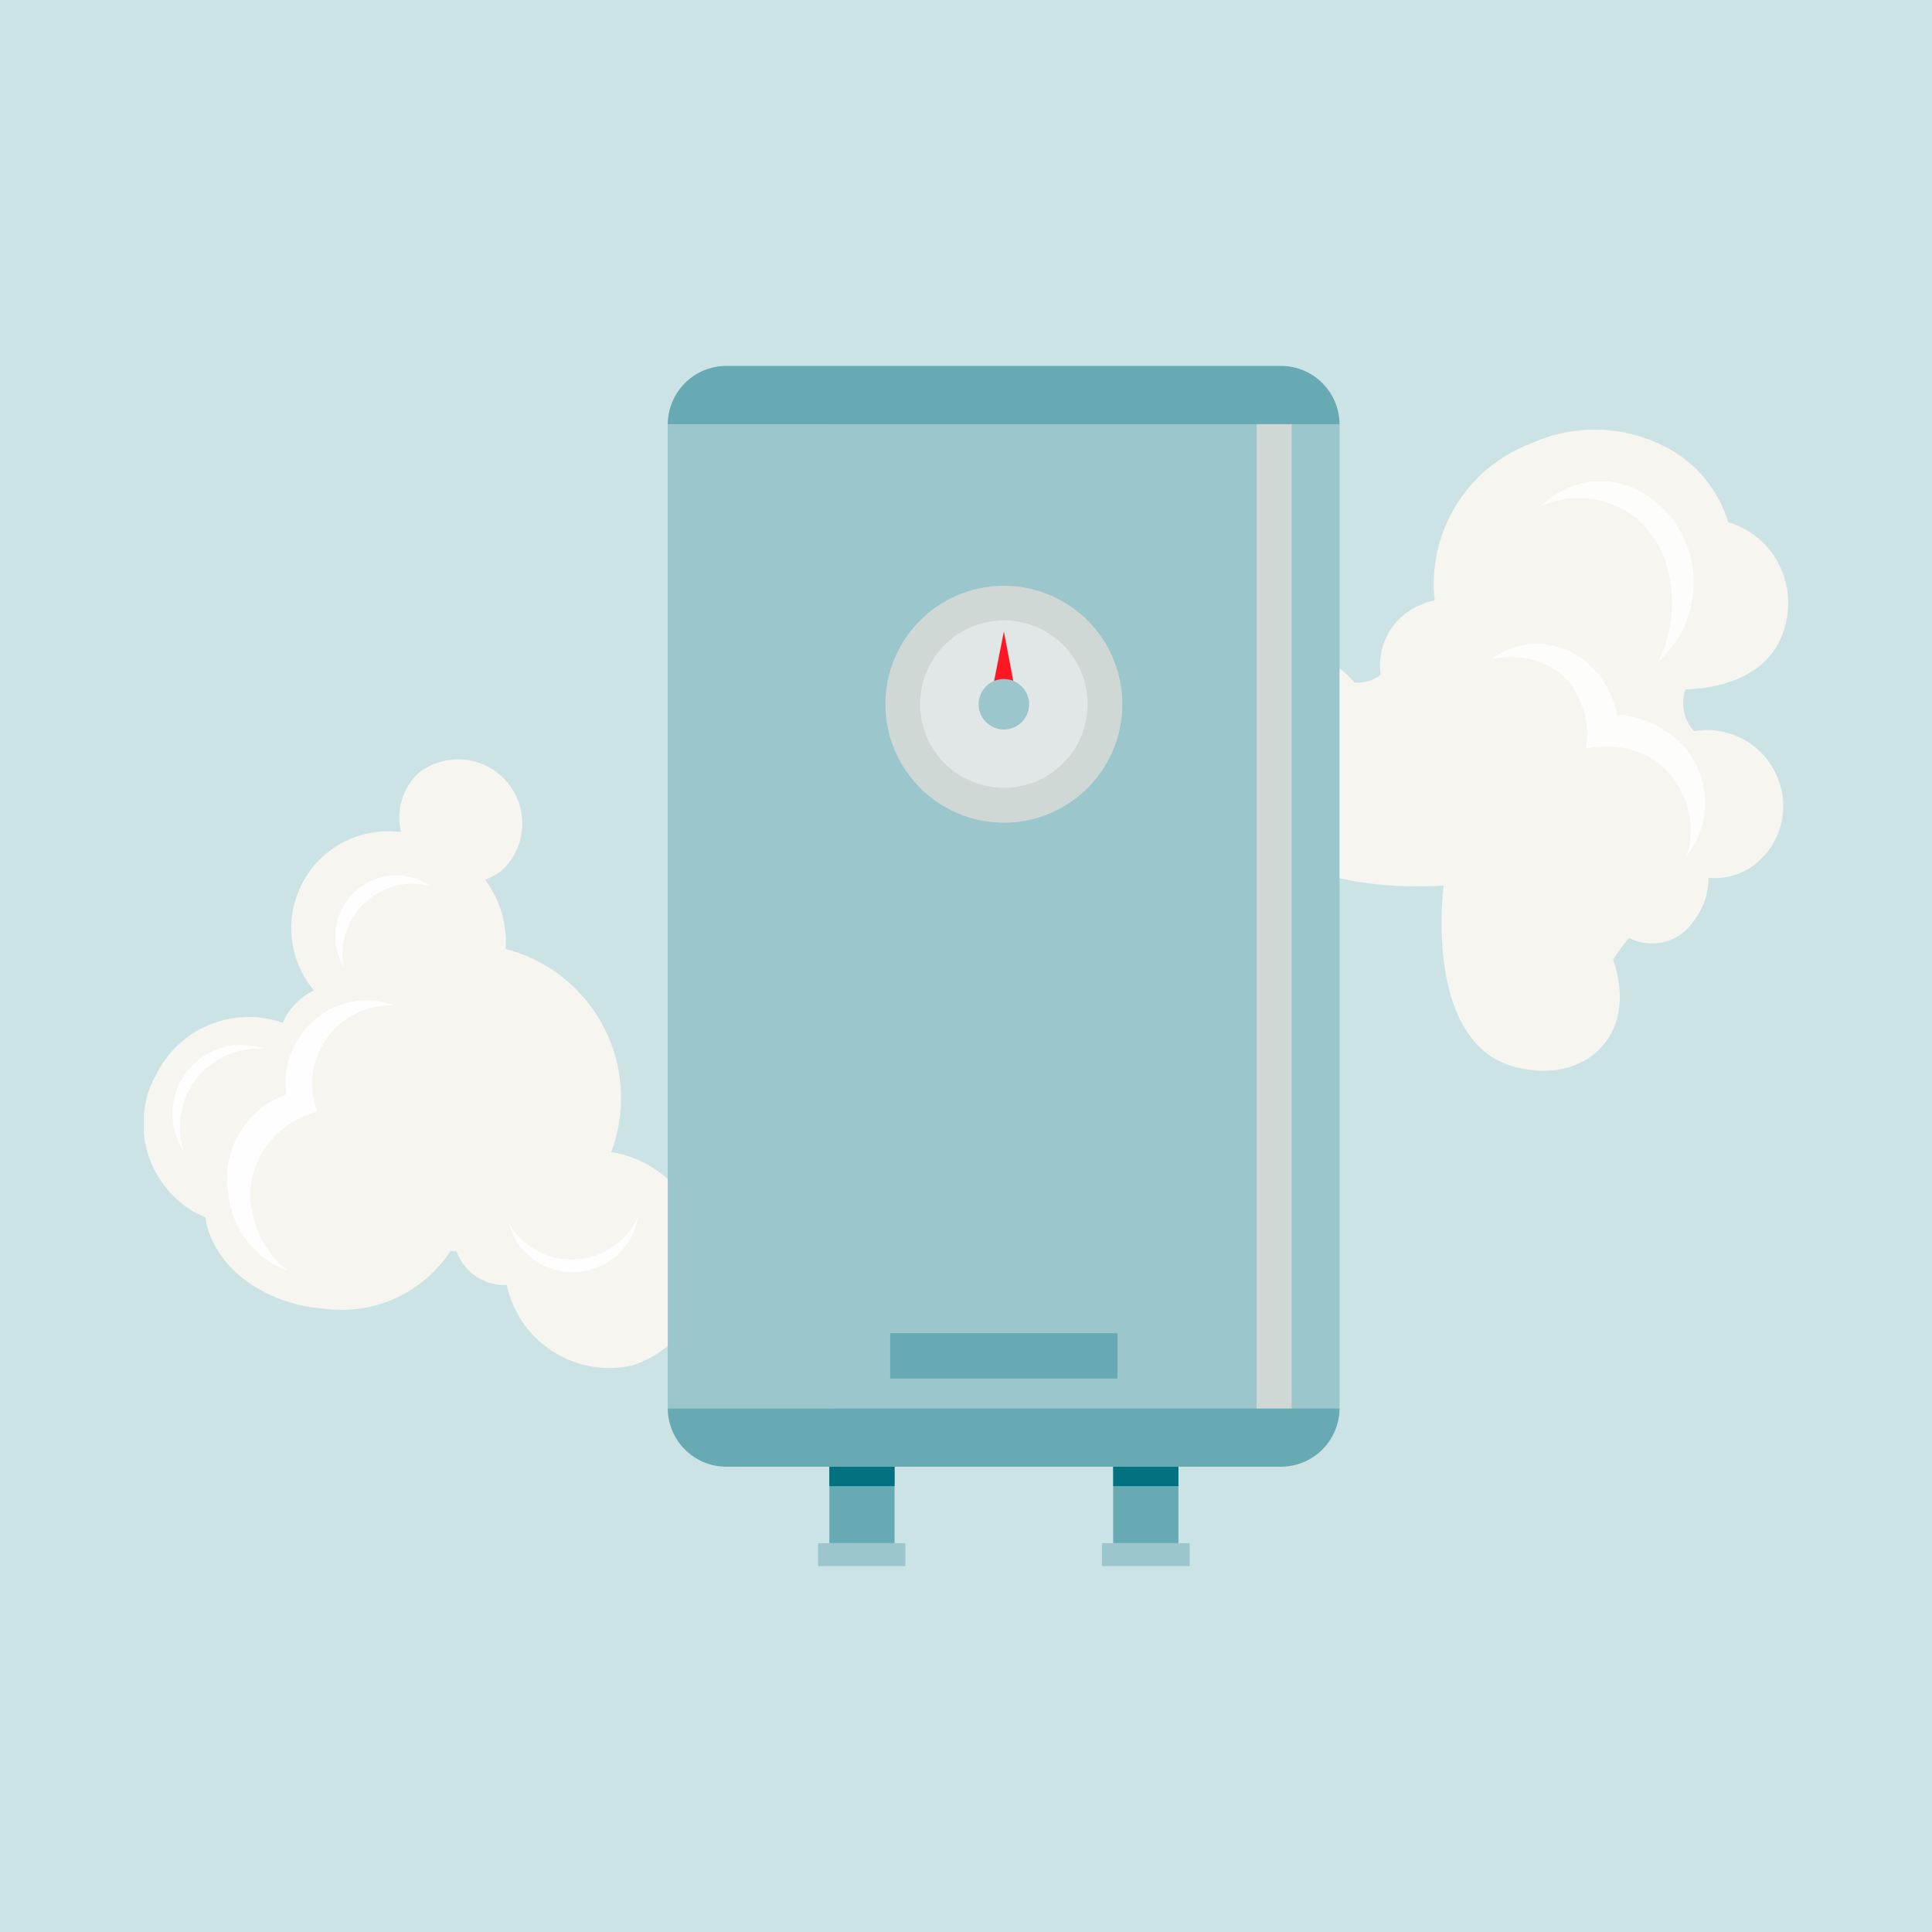
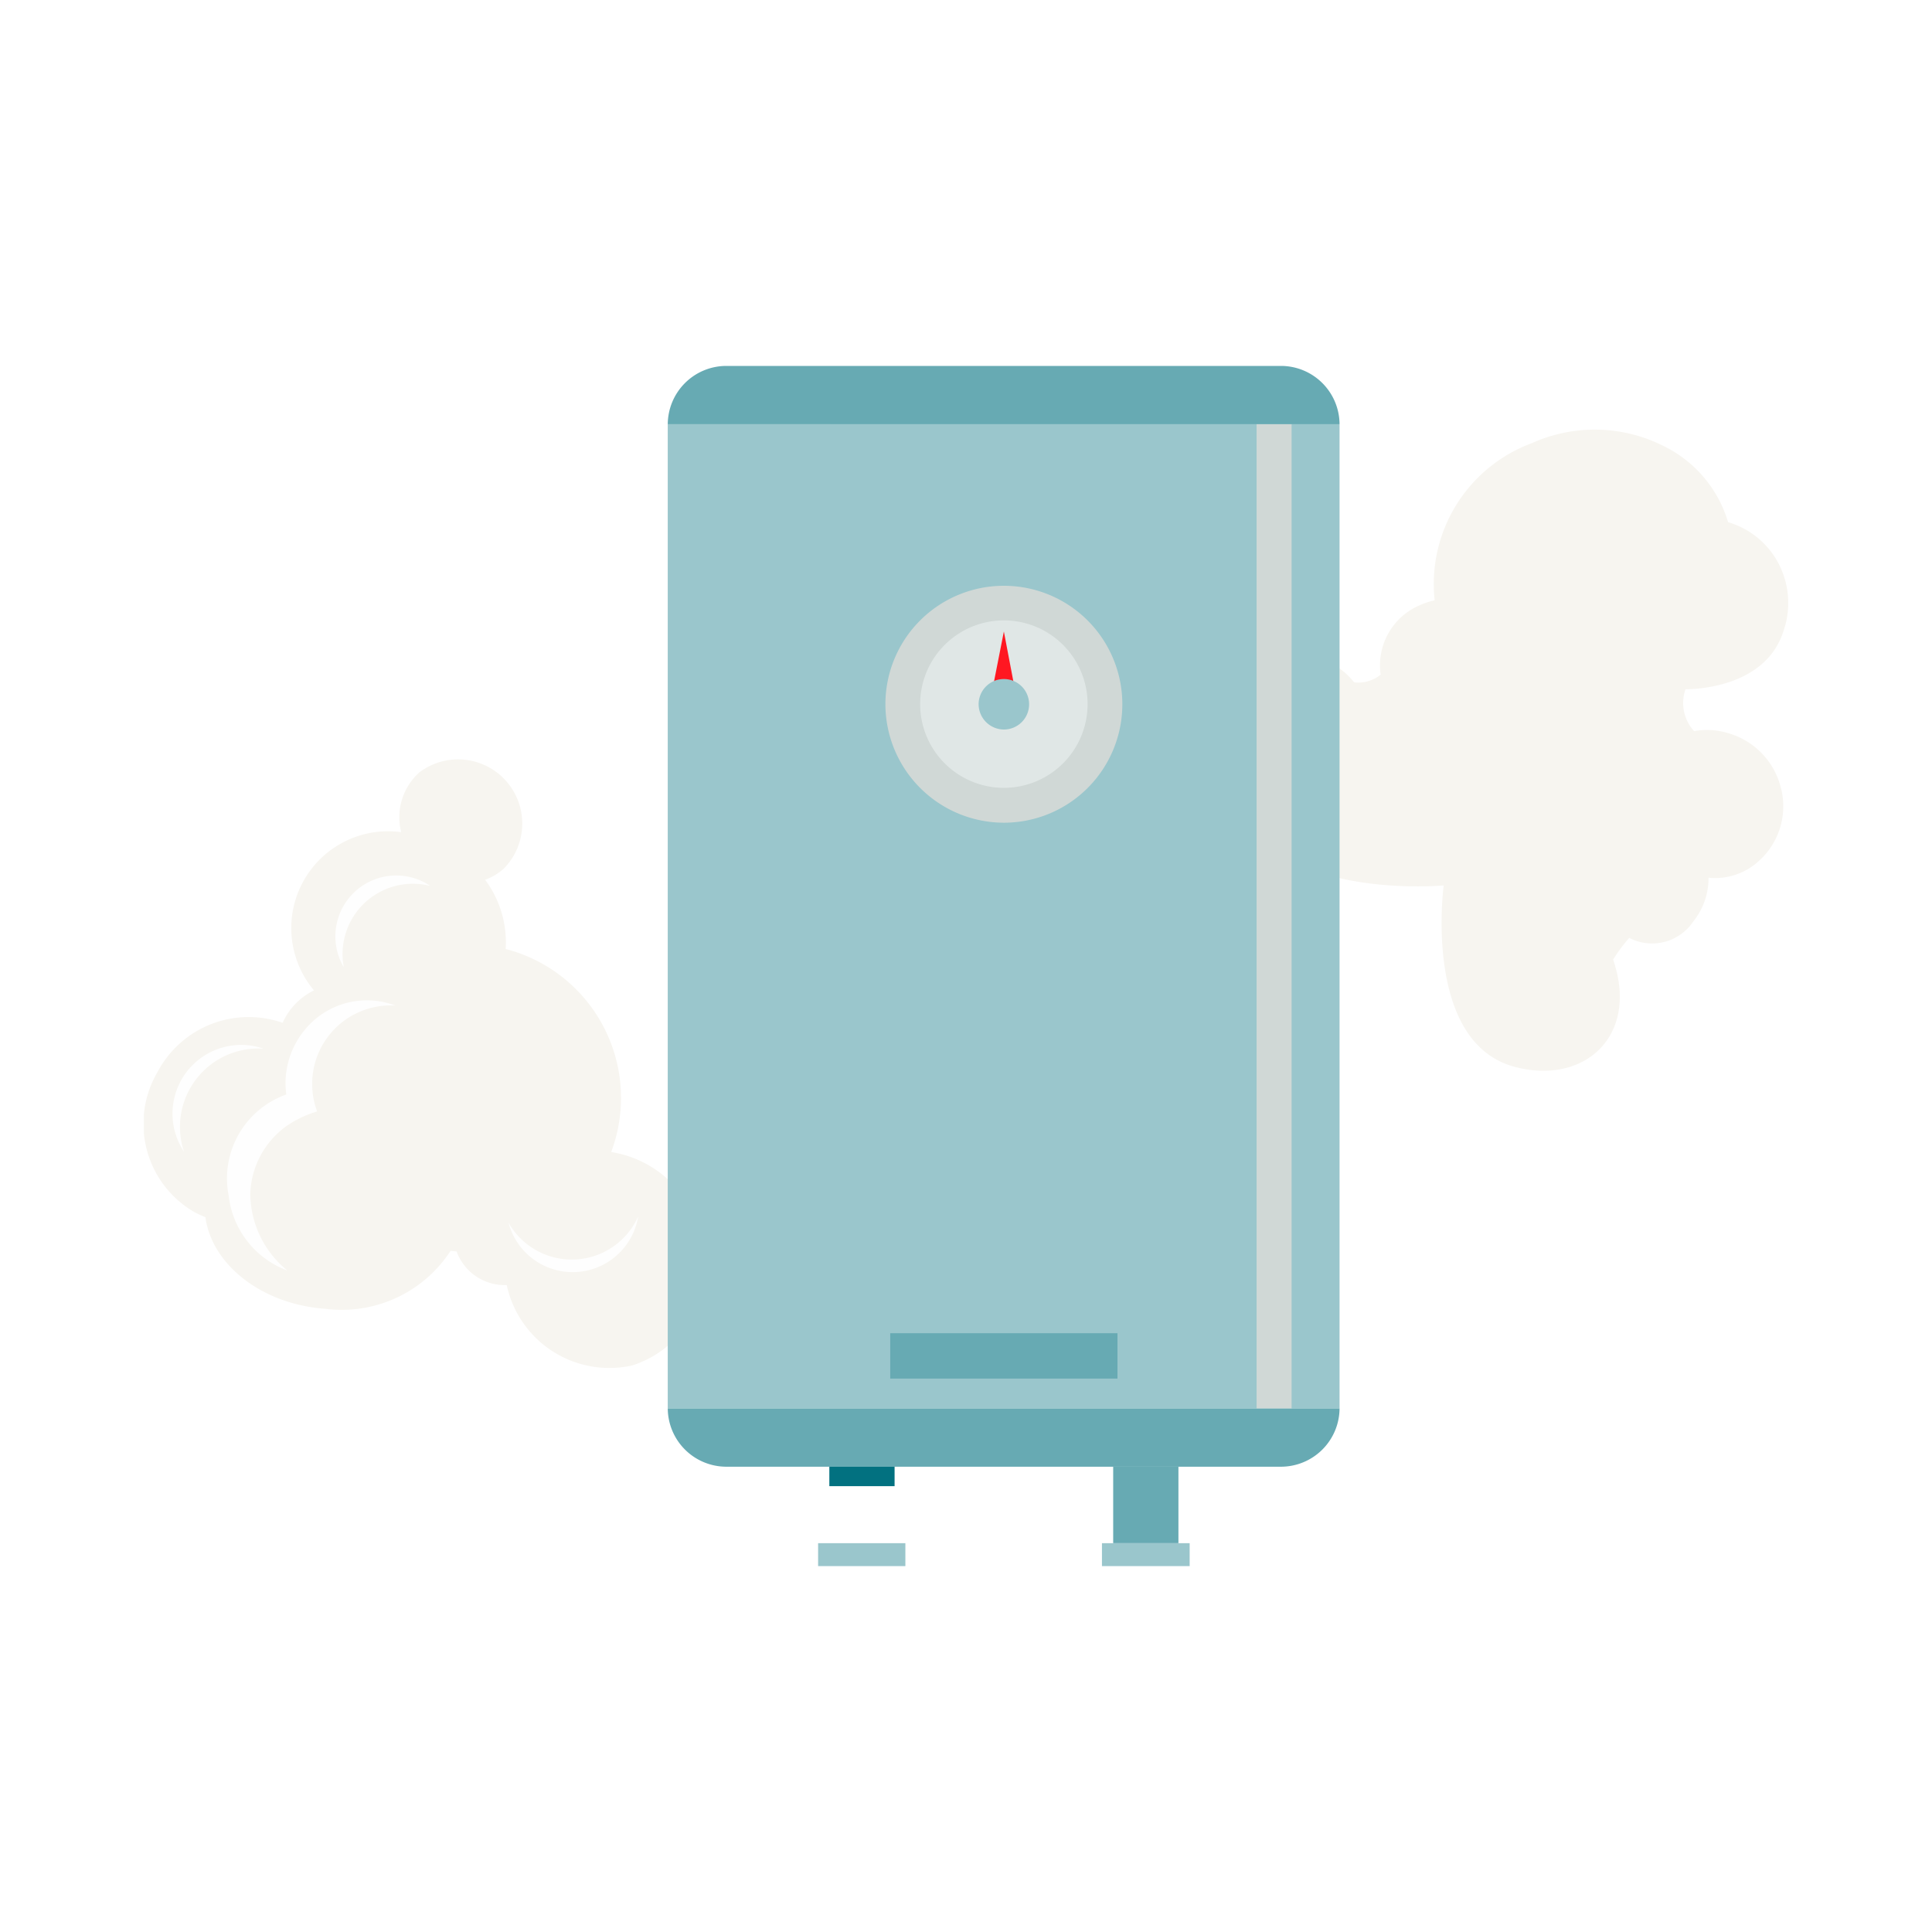
<svg xmlns="http://www.w3.org/2000/svg" width="60" height="60" viewBox="0 0 60 60">
  <defs>
    <clipPath id="clip-path">
      <rect id="Rectangle_29056" data-name="Rectangle 29056" width="51.063" height="37.272" fill="none" />
    </clipPath>
    <clipPath id="clip-path-3">
-       <rect id="Rectangle_29039" data-name="Rectangle 29039" width="6.655" height="11.629" fill="none" />
-     </clipPath>
+       </clipPath>
    <clipPath id="clip-path-4">
      <rect id="Rectangle_29037" data-name="Rectangle 29037" width="6.655" height="6.583" fill="none" />
    </clipPath>
    <clipPath id="clip-path-5">
      <rect id="Rectangle_29038" data-name="Rectangle 29038" width="4.715" height="5.609" fill="none" />
    </clipPath>
    <clipPath id="clip-path-6">
      <rect id="Rectangle_29040" data-name="Rectangle 29040" width="5.224" height="8.392" fill="none" />
    </clipPath>
    <clipPath id="clip-path-7">
      <rect id="Rectangle_29041" data-name="Rectangle 29041" width="2.957" height="2.854" fill="none" />
    </clipPath>
    <clipPath id="clip-path-8">
      <rect id="Rectangle_29042" data-name="Rectangle 29042" width="4.028" height="1.729" fill="none" />
    </clipPath>
    <clipPath id="clip-path-9">
      <rect id="Rectangle_29043" data-name="Rectangle 29043" width="2.833" height="3.327" fill="none" />
    </clipPath>
    <clipPath id="clip-path-10">
      <rect id="Rectangle_29046" data-name="Rectangle 29046" width="5.045" height="30.563" fill="none" />
    </clipPath>
  </defs>
  <g id="Group_36019" data-name="Group 36019" transform="translate(7968 3655.622)">
    <g id="Group_35988" data-name="Group 35988" transform="translate(-8682 -9218.622)">
-       <rect id="Rectangle_8877" data-name="Rectangle 8877" width="60" height="60" transform="translate(714 5563)" fill="#cce3e6" />
-     </g>
+       </g>
    <g id="Group_36017" data-name="Group 36017" transform="translate(-7963.532 -3644.258)">
      <g id="Group_36016" data-name="Group 36016" clip-path="url(#clip-path)">
        <g id="Group_36015" data-name="Group 36015">
          <g id="Group_36014" data-name="Group 36014" clip-path="url(#clip-path)">
            <path id="Path_39099" data-name="Path 39099" d="M269.787,26.206a2.348,2.348,0,0,0-1.616-1.718,2.251,2.251,0,0,0-1.085-.071,1.289,1.289,0,0,1-.267-1.3c.282,0,2.491-.051,3.044-1.813a2.646,2.646,0,0,0-.188-2.154,2.583,2.583,0,0,0-1.534-1.222,3.85,3.85,0,0,0-1.994-2.361,4.745,4.745,0,0,0-4.1-.093,4.662,4.662,0,0,0-3.018,4.88,2.324,2.324,0,0,0-.453.149,2.026,2.026,0,0,0-1.224,2.16,1.1,1.1,0,0,1-.827.238,2.067,2.067,0,0,0-2.682-.516c-2.262,1.4-2.006,3.652-.178,5.416s5.644,1.408,5.644,1.408-.655,4.866,2.2,5.632c2.157.58,3.88-.947,3.062-3.33a5.147,5.147,0,0,1,.5-.673,1.541,1.541,0,0,0,1.994-.516,2.148,2.148,0,0,0,.469-1.352,2.01,2.01,0,0,0,1.585-.541,2.284,2.284,0,0,0,.67-2.226" transform="translate(-218.942 -13.075)" fill="#f7f5f0" />
            <g id="Group_35998" data-name="Group 35998" transform="translate(41.836 3.584)" opacity="0.9">
              <g id="Group_35997" data-name="Group 35997">
                <g id="Group_35996" data-name="Group 35996" clip-path="url(#clip-path-3)">
                  <g id="Group_35992" data-name="Group 35992" transform="translate(0 5.046)" opacity="0.9">
                    <g id="Group_35991" data-name="Group 35991">
                      <g id="Group_35990" data-name="Group 35990" clip-path="url(#clip-path-4)">
                        <path id="Path_39100" data-name="Path 39100" d="M317.086,65.9a2.358,2.358,0,0,1,2.77-.068A2.814,2.814,0,0,1,321,67.613h0l0,0h0a2.978,2.978,0,0,1,1.451.469,2.648,2.648,0,0,1,.709,3.916,2.655,2.655,0,0,0-1.192-3.1,3,3,0,0,0-1.935-.231,2.6,2.6,0,0,0-.659-2.219,2.5,2.5,0,0,0-2.29-.545" transform="translate(-317.086 -65.412)" fill="#fff" />
                      </g>
                    </g>
                  </g>
                  <g id="Group_35995" data-name="Group 35995" transform="translate(1.579)" opacity="0.9">
                    <g id="Group_35994" data-name="Group 35994">
                      <g id="Group_35993" data-name="Group 35993" clip-path="url(#clip-path-5)">
                        <path id="Path_39101" data-name="Path 39101" d="M329.055,27.922a2.561,2.561,0,0,1,3.281-.311,3.19,3.19,0,0,1,1.166,1.4,3.3,3.3,0,0,1-.84,3.767,4.108,4.108,0,0,0,.114-3.436,3.086,3.086,0,0,0-.878-1.1,2.839,2.839,0,0,0-2.843-.315" transform="translate(-329.055 -27.164)" fill="#fff" />
                      </g>
                    </g>
                  </g>
                </g>
              </g>
            </g>
            <path id="Path_39102" data-name="Path 39102" d="M8.561,92.726a1.871,1.871,0,0,0-.57,1.86A3.007,3.007,0,0,0,5.283,99.5a2.055,2.055,0,0,0-.9.859c-.027.049-.051.1-.074.148a3.2,3.2,0,0,0-3.887,1.533,3.168,3.168,0,0,0,1.125,4.333,2.942,2.942,0,0,0,.364.169c.2,1.481,1.758,2.709,3.727,2.847a4.029,4.029,0,0,0,3.887-1.8c.062.007.124.013.187.018h0a1.587,1.587,0,0,0,1.556,1.044l.007.029a3.262,3.262,0,0,0,3.885,2.47,3.261,3.261,0,0,0,2.124-4.084,3.4,3.4,0,0,0-2.771-2.545,4.778,4.778,0,0,0-3.277-6.306,3.25,3.25,0,0,0-.638-2.15,1.789,1.789,0,0,0,.566-.333,1.993,1.993,0,0,0-2.611-3" transform="translate(0 -80.107)" fill="#f7f5f0" />
            <g id="Group_36001" data-name="Group 36001" transform="translate(2.586 19.702)" opacity="0.9">
              <g id="Group_36000" data-name="Group 36000">
                <g id="Group_35999" data-name="Group 35999" clip-path="url(#clip-path-6)">
                  <path id="Path_39103" data-name="Path 39103" d="M21.475,157.72a2.822,2.822,0,0,1-1.824-2.323,2.766,2.766,0,0,1,1.789-3.145,2.6,2.6,0,0,1,.547-1.974,2.489,2.489,0,0,1,2.839-.788,2.439,2.439,0,0,0-2.428,3.289,3.357,3.357,0,0,0-.947.451,2.685,2.685,0,0,0-1.129,2.121,3.1,3.1,0,0,0,1.152,2.368" transform="translate(-19.603 -149.328)" fill="#fff" />
                </g>
              </g>
            </g>
            <g id="Group_36004" data-name="Group 36004" transform="translate(5.942 15.821)" opacity="0.9">
              <g id="Group_36003" data-name="Group 36003">
                <g id="Group_36002" data-name="Group 36002" clip-path="url(#clip-path-7)">
                  <path id="Path_39104" data-name="Path 39104" d="M45.305,122.766a1.89,1.89,0,0,1,2.689-2.524,2.184,2.184,0,0,0-2.689,2.524" transform="translate(-45.038 -119.912)" fill="#fff" />
                </g>
              </g>
            </g>
            <g id="Group_36007" data-name="Group 36007" transform="translate(11.32 26.414)" opacity="0.9">
              <g id="Group_36006" data-name="Group 36006">
                <g id="Group_36005" data-name="Group 36005" clip-path="url(#clip-path-8)">
                  <path id="Path_39105" data-name="Path 39105" d="M85.8,200.388a2.257,2.257,0,0,0,4.028-.19,2.061,2.061,0,0,1-4.028.19" transform="translate(-85.797 -200.198)" fill="#fff" />
                </g>
              </g>
            </g>
            <g id="Group_36010" data-name="Group 36010" transform="translate(0.89 21.078)" opacity="0.9">
              <g id="Group_36009" data-name="Group 36009">
                <g id="Group_36008" data-name="Group 36008" clip-path="url(#clip-path-9)">
                  <path id="Path_39106" data-name="Path 39106" d="M7.1,163.083a2.134,2.134,0,0,1,2.473-3.2,2.434,2.434,0,0,0-2.473,3.2" transform="translate(-6.743 -159.757)" fill="#fff" />
                </g>
              </g>
            </g>
            <rect id="Rectangle_29044" data-name="Rectangle 29044" width="20.863" height="30.563" transform="translate(16.27 1.811)" fill="#9ac6cc" />
            <path id="Path_39107" data-name="Path 39107" d="M123.314,1.811h20.863A1.821,1.821,0,0,0,142.366,0H125.125a1.821,1.821,0,0,0-1.811,1.811" transform="translate(-107.044)" fill="#67aab3" fill-rule="evenodd" />
            <path id="Path_39108" data-name="Path 39108" d="M123.314,245.376h20.863a1.821,1.821,0,0,1-1.811,1.811H125.125a1.821,1.821,0,0,1-1.811-1.811" transform="translate(-107.044 -213.001)" fill="#67aab3" fill-rule="evenodd" />
            <g id="Group_36013" data-name="Group 36013" transform="translate(16.27 1.811)" opacity="0.3" style="mix-blend-mode: multiply;isolation: isolate">
              <g id="Group_36012" data-name="Group 36012">
                <g id="Group_36011" data-name="Group 36011" clip-path="url(#clip-path-10)">
                  <rect id="Rectangle_29045" data-name="Rectangle 29045" width="5.045" height="30.563" transform="translate(0 0)" fill="#9ac6cc" />
                </g>
              </g>
            </g>
            <rect id="Rectangle_29047" data-name="Rectangle 29047" width="1.087" height="30.563" transform="translate(34.557 1.811)" fill="#d0d8d6" />
            <path id="Path_39109" data-name="Path 39109" d="M178.226,59.117a3.679,3.679,0,1,0-3.679-3.679,3.686,3.686,0,0,0,3.679,3.679" transform="translate(-151.518 -44.931)" fill="#d0d8d6" fill-rule="evenodd" />
            <path id="Path_39110" data-name="Path 39110" d="M185.351,65.158a2.6,2.6,0,1,0-2.6-2.6,2.6,2.6,0,0,0,2.6,2.6" transform="translate(-158.643 -52.055)" fill="#e0e7e6" fill-rule="evenodd" />
            <path id="Path_39111" data-name="Path 39111" d="M198.866,62.515l-.541,2.745h1.064Z" transform="translate(-172.158 -54.267)" fill="#ff1721" fill-rule="evenodd" />
            <path id="Path_39112" data-name="Path 39112" d="M197.268,75.265a.784.784,0,1,0-.784-.784.789.789,0,0,0,.784.784" transform="translate(-170.56 -63.973)" fill="#9ac6cc" fill-rule="evenodd" />
            <rect id="Rectangle_29048" data-name="Rectangle 29048" width="7.057" height="1.409" transform="translate(23.179 30.04)" fill="#67aab3" />
-             <rect id="Rectangle_29049" data-name="Rectangle 29049" width="2.026" height="2.375" transform="translate(21.288 34.186)" fill="#67aab3" />
            <rect id="Rectangle_29050" data-name="Rectangle 29050" width="2.026" height="0.604" transform="translate(21.288 34.186)" fill="#027180" />
            <rect id="Rectangle_29051" data-name="Rectangle 29051" width="2.71" height="0.711" transform="translate(20.939 36.561)" fill="#9ac6cc" />
            <rect id="Rectangle_29052" data-name="Rectangle 29052" width="2.026" height="2.375" transform="translate(30.103 34.186)" fill="#67aab3" />
-             <rect id="Rectangle_29053" data-name="Rectangle 29053" width="2.026" height="0.604" transform="translate(30.103 34.186)" fill="#027180" />
            <rect id="Rectangle_29054" data-name="Rectangle 29054" width="2.724" height="0.711" transform="translate(29.754 36.561)" fill="#9ac6cc" />
          </g>
        </g>
      </g>
    </g>
  </g>
</svg>